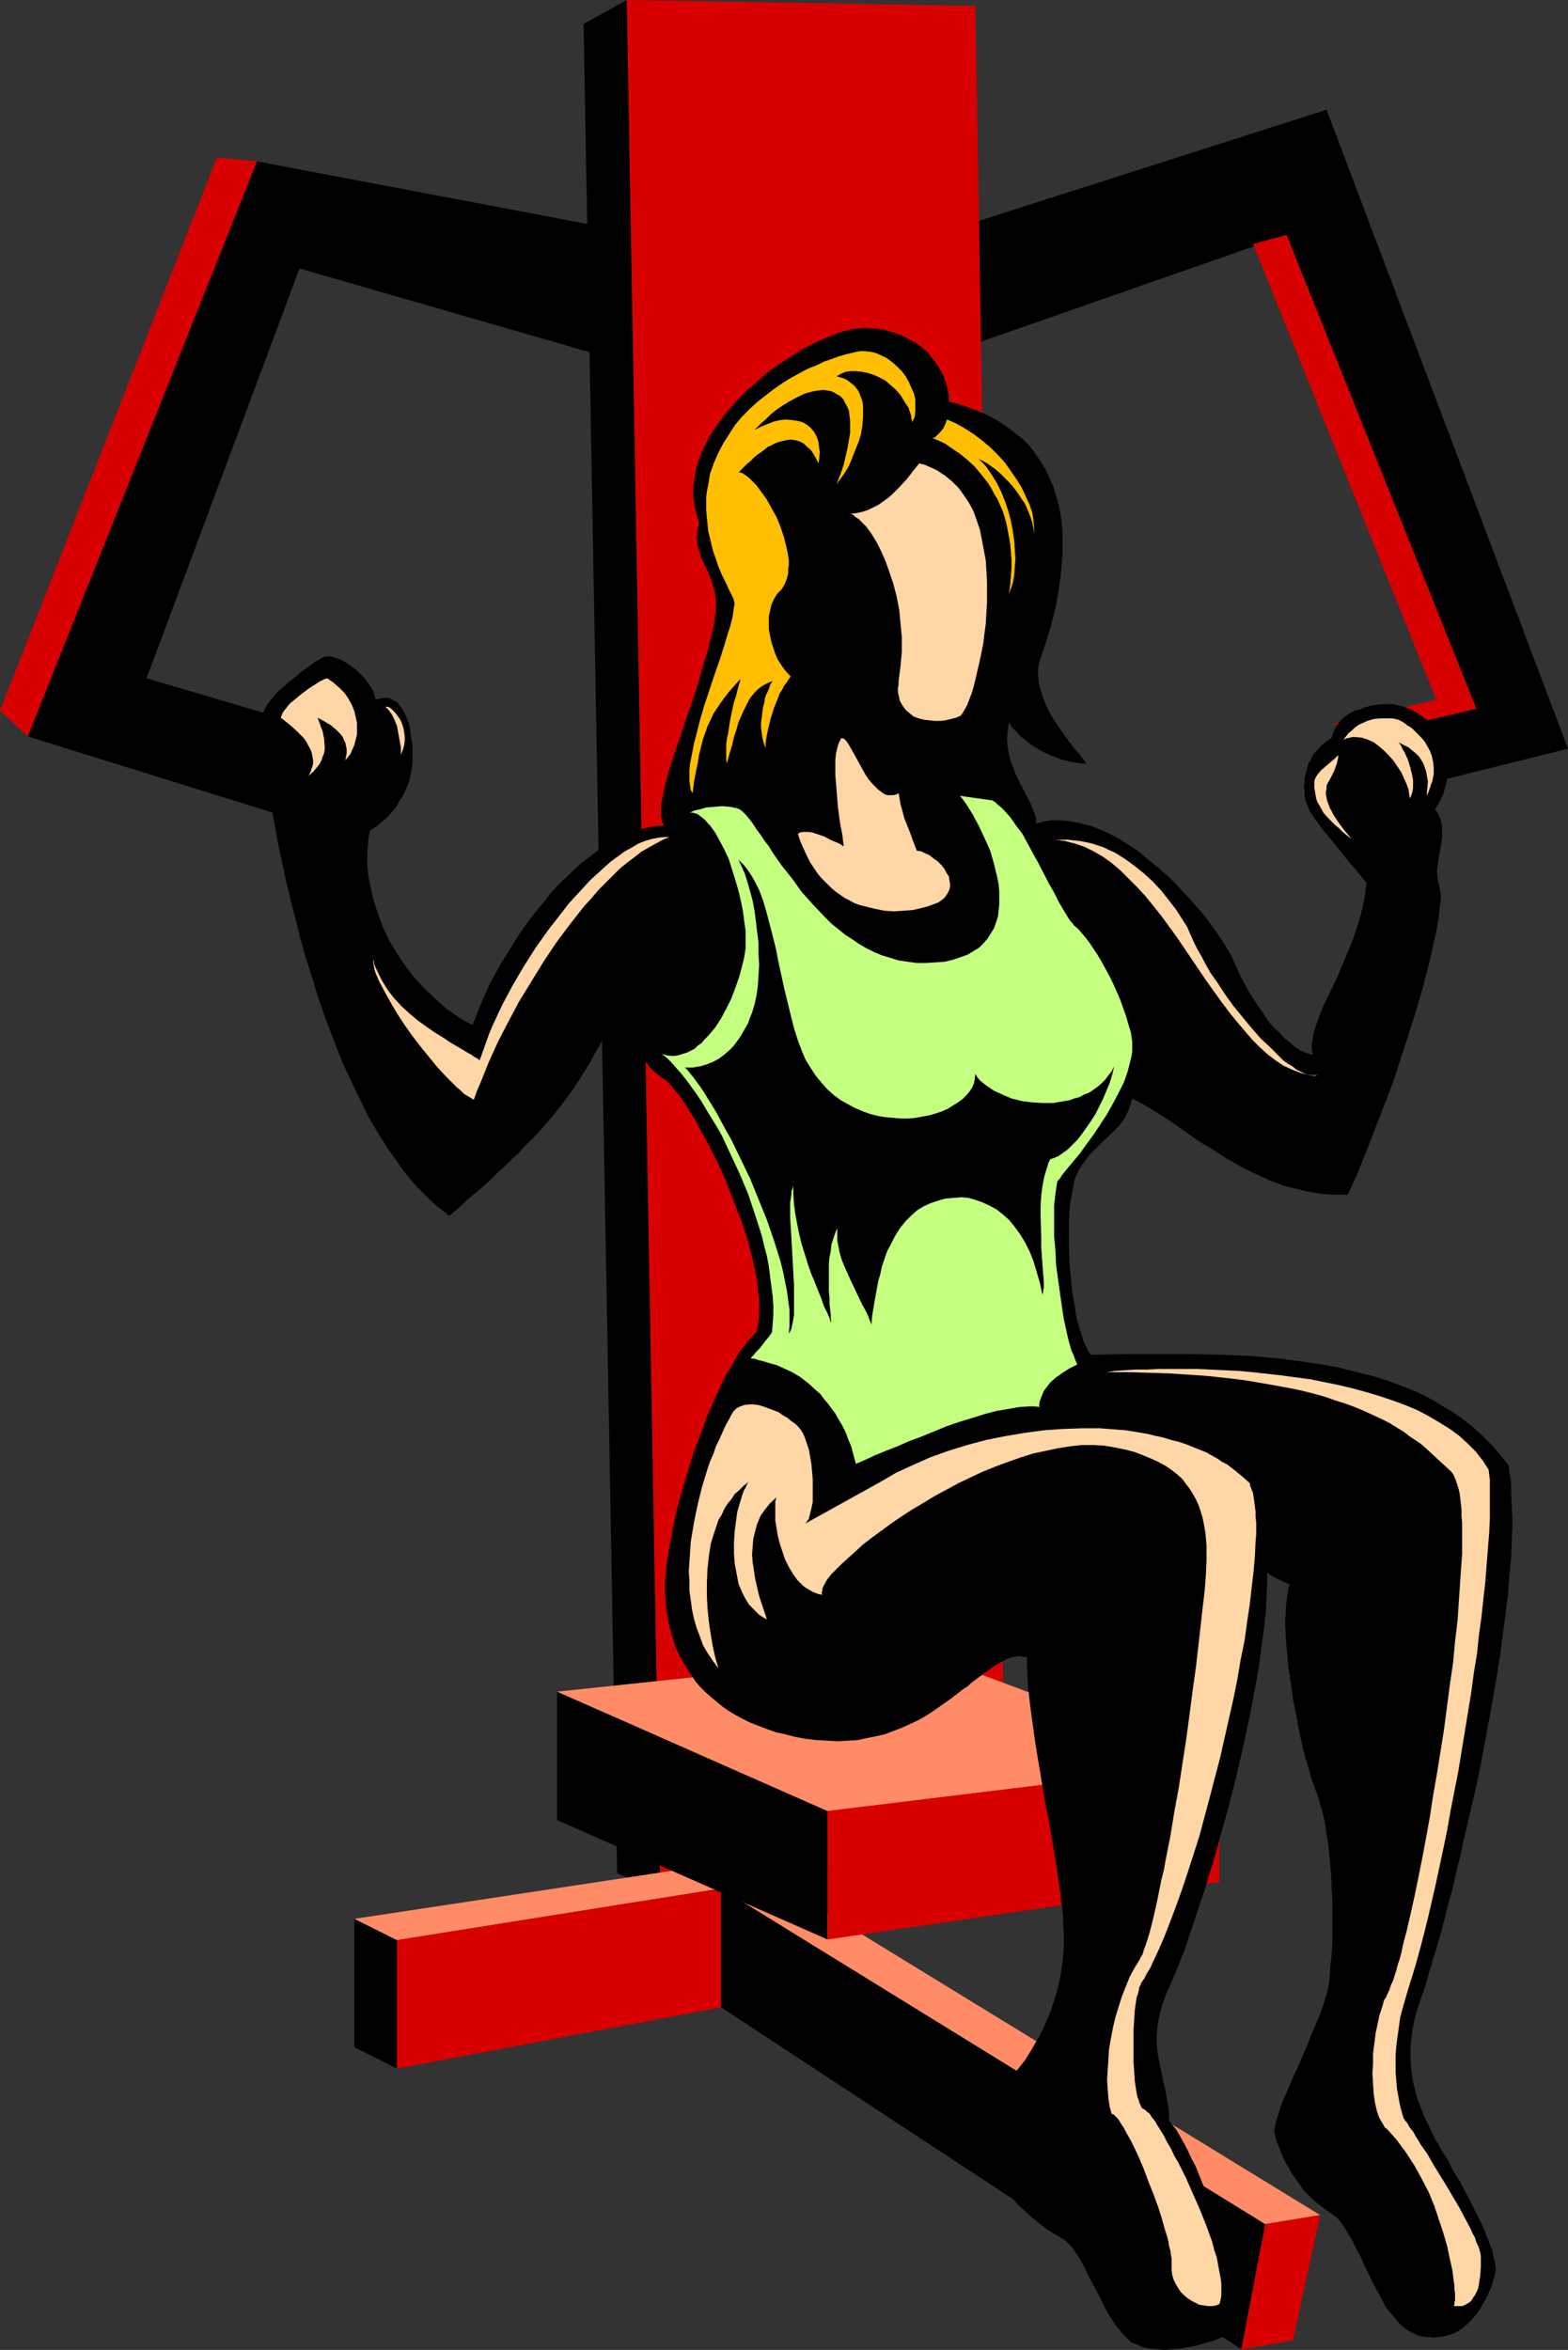
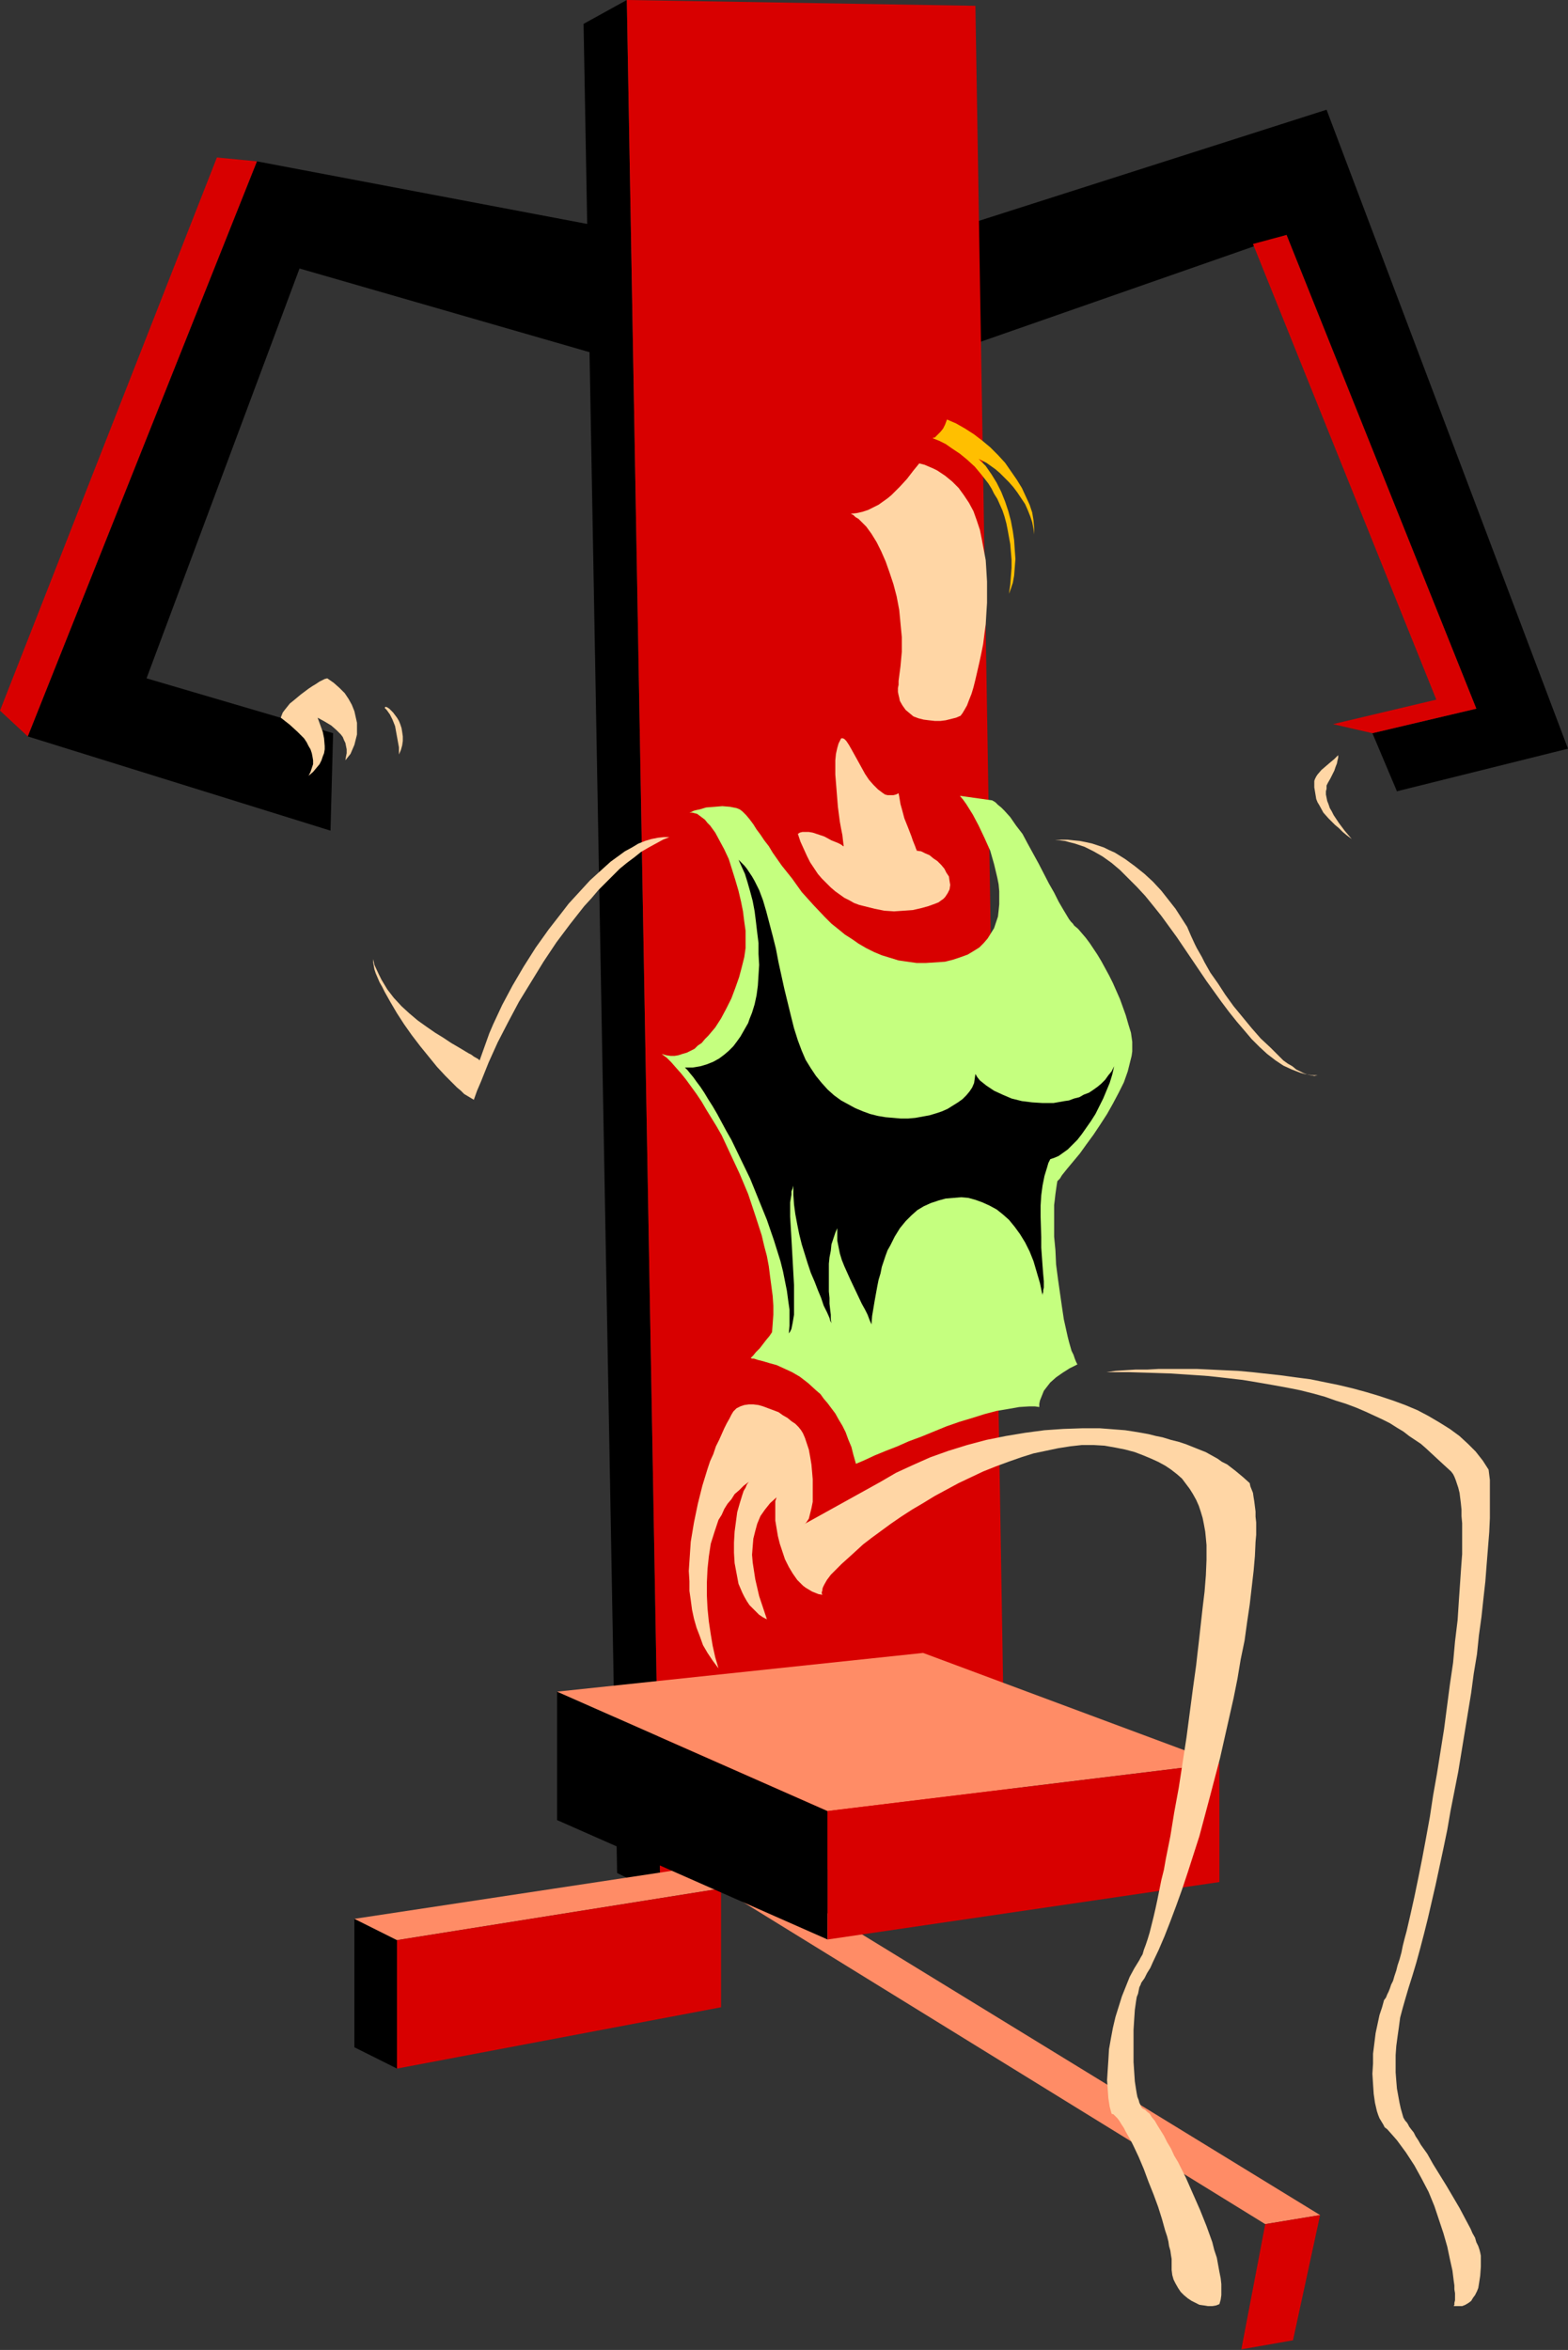
<svg xmlns="http://www.w3.org/2000/svg" xmlns:ns1="http://sodipodi.sourceforge.net/DTD/sodipodi-0.dtd" xmlns:ns2="http://www.inkscape.org/namespaces/inkscape" version="1.0" width="103.863mm" height="155.668mm" id="svg30" ns1:docname="Chest Machine.wmf">
  <rect width="100%" height="100%" fill="#333333" stroke="none" />
  <ns1:namedview id="namedview30" pagecolor="#ffffff" bordercolor="#000000" borderopacity="0.25" ns2:showpageshadow="2" ns2:pageopacity="0.0" ns2:pagecheckerboard="0" ns2:deskcolor="#d1d1d1" ns2:document-units="mm" />
  <defs id="defs1">
    <pattern id="WMFhbasepattern" patternUnits="userSpaceOnUse" width="6" height="6" x="0" y="0" />
  </defs>
  <path style="fill:#000000;fill-opacity:1;fill-rule:evenodd;stroke:none" d="M 153.853,57.365 64.321,40.398 6.949,184.375 82.744,207.968 83.391,183.568 36.686,169.832 74.987,67.222 154.499,90.168 Z" id="path1" />
  <path style="fill:#000000;fill-opacity:1;fill-rule:evenodd;stroke:none" d="m 241.122,87.098 80.967,-28.278 47.513,118.608 -26.019,6.14 6.141,14.543 42.827,-10.665 -60.442,-159.975 -90.987,29.086 z" id="path2" />
  <path style="fill:#d80000;fill-opacity:1;fill-rule:evenodd;stroke:none" d="M 54.301,39.428 0,177.912 6.949,184.375 64.321,40.398 Z" id="path3" />
  <path style="fill:#d80000;fill-opacity:1;fill-rule:evenodd;stroke:none" d="m 333.725,181.305 25.858,-6.14 -45.897,-114.083 8.404,-2.262 47.513,118.608 -26.019,6.14 z" id="path4" />
  <path style="fill:#000000;fill-opacity:1;fill-rule:evenodd;stroke:none" d="M 146.096,5.979 156.924,0 l 8.404,474.27 -10.828,-5.332 z" id="path5" />
  <path style="fill:#d80000;fill-opacity:1;fill-rule:evenodd;stroke:none" d="M 244.193,1.454 251.789,461.343 165.327,474.27 156.924,0 Z" id="path6" />
  <path style="fill:#000000;fill-opacity:1;fill-rule:evenodd;stroke:none" d="m 88.724,480.41 10.666,5.333 v 32.157 l -10.666,-5.332 z" id="path7" />
  <path style="fill:#ff8c66;fill-opacity:1;fill-rule:evenodd;stroke:none" d="m 99.39,485.743 -10.666,-5.333 81.128,-12.281 10.666,4.686 z" id="path8" />
  <path style="fill:#d80000;fill-opacity:1;fill-rule:evenodd;stroke:none" d="m 180.519,472.816 v 29.733 L 99.39,517.9 V 485.743 Z" id="path9" />
-   <path style="fill:#000000;fill-opacity:1;fill-rule:evenodd;stroke:none" d="m 180.519,472.816 136.237,84.027 -5.98,31.349 -130.258,-85.643 z" id="path10" />
  <path style="fill:#ff8c66;fill-opacity:1;fill-rule:evenodd;stroke:none" d="m 316.756,556.843 -136.237,-84.027 13.898,-1.616 136.076,83.381 z" id="path11" />
  <path style="fill:#d80000;fill-opacity:1;fill-rule:evenodd;stroke:none" d="m 330.493,554.581 -6.788,31.349 -12.929,2.262 5.98,-31.349 z" id="path12" />
  <path style="fill:#000000;fill-opacity:1;fill-rule:evenodd;stroke:none" d="m 139.47,423.53 67.715,29.894 v 32.157 l -67.715,-29.894 z" id="path13" />
  <path style="fill:#ff8c66;fill-opacity:1;fill-rule:evenodd;stroke:none" d="m 207.184,453.425 -67.715,-29.894 91.633,-9.695 74.179,27.632 z" id="path14" />
  <path style="fill:#d80000;fill-opacity:1;fill-rule:evenodd;stroke:none" d="m 305.282,441.467 v 29.733 l -98.097,14.382 v -32.157 z" id="path15" />
-   <path style="fill:#000000;fill-opacity:1;fill-rule:evenodd;stroke:none" d="m 355.866,499.963 0.323,-0.808 0.323,-0.97 0.323,-0.97 0.323,-1.131 0.323,-1.131 0.323,-1.293 0.485,-1.293 0.323,-1.454 0.485,-1.454 0.485,-1.616 0.97,-3.232 0.97,-3.717 0.97,-3.878 1.131,-4.04 0.97,-4.363 1.131,-4.525 0.97,-4.525 1.131,-4.848 1.131,-4.848 1.131,-5.009 0.97,-5.009 1.939,-10.342 1.778,-10.18 0.808,-5.171 0.646,-5.009 0.646,-4.848 0.646,-5.009 0.323,-4.686 0.485,-4.525 0.162,-4.525 0.162,-4.201 -0.162,-4.04 -0.162,-3.717 v -1.778 l -0.162,-1.778 -0.323,-1.616 -0.162,-1.616 -2.101,-2.585 -1.939,-2.262 -2.263,-2.262 -2.263,-2.101 -2.424,-1.939 -2.424,-1.778 -2.747,-1.616 -2.586,-1.616 -2.747,-1.454 -2.909,-1.293 -2.909,-1.131 -3.071,-1.131 -3.071,-0.97 -3.232,-0.808 -3.232,-0.808 -3.232,-0.808 -3.555,-0.646 -3.394,-0.485 -3.555,-0.485 -3.555,-0.485 -3.717,-0.323 -3.717,-0.323 -7.596,-0.323 -7.757,-0.162 h -8.081 -8.081 l -8.404,0.162 -0.485,-0.646 -0.485,-0.808 -0.485,-1.131 -0.485,-0.97 -0.323,-1.293 -0.485,-1.293 -0.323,-1.293 -0.485,-1.454 -0.485,-3.232 -0.646,-3.393 -0.323,-3.555 -0.323,-3.555 -0.162,-3.717 v -3.555 -3.393 l 0.162,-3.232 0.162,-1.616 0.323,-1.454 0.162,-1.293 0.323,-1.293 0.162,-1.131 0.323,-1.131 0.485,-0.97 0.323,-0.808 0.97,-1.454 0.97,-1.293 0.808,-1.131 0.97,-0.97 1.939,-1.939 1.939,-1.778 1.778,-1.778 0.97,-0.97 0.808,-1.131 0.646,-1.131 0.646,-1.293 0.485,-1.454 0.485,-1.616 2.747,1.454 2.747,1.616 2.747,1.778 2.909,1.939 2.909,2.101 3.071,2.101 3.232,1.939 3.232,2.101 3.394,1.939 3.555,1.778 3.555,1.616 3.717,1.454 1.939,0.485 1.939,0.485 1.939,0.485 1.939,0.323 2.101,0.323 2.101,0.162 h 2.101 2.101 l 2.424,-5.333 2.263,-5.656 2.263,-5.817 2.263,-5.817 2.263,-5.979 1.939,-5.979 1.939,-5.979 1.778,-5.656 0.808,-2.747 0.808,-2.747 0.646,-2.585 0.646,-2.424 0.646,-2.585 0.485,-2.262 0.485,-2.262 0.485,-1.939 0.323,-2.101 0.323,-1.778 0.162,-1.616 0.162,-1.454 0.162,-1.293 v -1.131 l -0.162,-0.97 -0.162,-0.808 -0.323,-1.293 -0.162,-1.293 -0.162,-1.293 0.162,-1.293 0.323,-2.585 0.485,-2.424 0.323,-2.424 v -1.293 -1.131 l -0.162,-1.131 -0.323,-1.131 -0.485,-1.131 -0.808,-1.131 0.808,-1.293 0.646,-1.293 0.646,-1.293 0.323,-1.293 0.323,-1.131 0.323,-1.293 v -1.131 l 0.162,-1.293 -0.162,-1.131 v -1.131 l -0.485,-2.262 -0.646,-1.939 -0.808,-1.778 -0.485,-0.97 -0.485,-0.808 -1.293,-1.454 -1.454,-1.293 -1.778,-1.293 -1.778,-0.97 -1.778,-0.646 -1.778,-0.485 -0.97,-0.162 h -0.808 -0.97 -0.97 l -2.101,0.323 -2.101,0.485 -1.131,0.485 -1.131,0.323 -1.131,0.485 -0.97,0.646 -0.97,0.646 -0.808,0.808 -0.646,0.97 -0.646,0.97 -0.485,1.131 -0.323,1.131 -1.293,0.97 -1.293,0.97 -0.97,1.131 -0.97,0.97 -0.646,1.293 -0.646,1.131 -0.323,1.131 -0.323,1.293 -0.323,1.131 v 1.131 l -0.162,1.131 0.162,1.131 v 0.97 l 0.162,0.97 0.162,0.808 0.323,0.646 0.323,0.808 0.323,0.808 0.646,0.97 0.808,1.131 0.808,1.131 0.97,1.293 2.263,2.747 4.525,5.656 2.263,2.585 0.97,1.293 0.97,1.131 -0.485,3.717 -0.808,3.717 -0.97,3.393 -1.131,3.232 -1.293,3.232 -1.293,3.07 -1.131,2.747 -1.293,2.747 -1.293,2.585 -1.131,2.424 -0.97,2.424 -0.808,2.262 -0.646,1.939 -0.323,2.101 -0.162,0.97 v 0.808 l 0.162,0.97 0.162,0.808 -1.454,-0.485 -1.616,-0.646 -1.454,-0.97 -1.293,-1.131 -1.454,-1.131 -1.293,-1.454 -1.454,-1.293 -1.293,-1.616 -1.131,-1.778 -1.293,-1.778 -2.263,-3.555 -2.101,-3.878 -1.778,-3.878 -0.485,-1.131 -0.646,-1.131 -0.646,-1.131 -0.808,-1.293 -0.97,-1.454 -0.97,-1.454 -1.131,-1.454 -1.131,-1.616 -1.293,-1.616 -1.293,-1.454 -2.909,-3.232 -3.071,-3.232 -3.394,-3.07 -3.555,-2.909 -1.778,-1.454 -1.939,-1.293 -1.778,-1.131 -1.939,-1.131 -1.939,-0.97 -1.939,-0.808 -1.939,-0.808 -1.939,-0.485 -2.101,-0.485 -1.939,-0.323 -1.939,-0.162 h -2.101 l -1.939,0.323 -1.939,0.485 v -1.131 l -0.323,-1.293 -0.485,-1.131 -0.485,-1.293 -0.646,-1.293 -0.808,-1.454 -1.454,-2.909 -0.808,-1.616 -0.646,-1.616 -0.646,-1.778 -0.485,-1.778 -0.323,-1.939 -0.162,-1.939 0.162,-2.101 0.323,-2.101 0.808,1.293 1.131,1.131 0.97,1.131 1.293,0.97 1.131,0.97 1.293,0.808 1.293,0.808 1.293,0.646 1.454,0.646 1.293,0.485 1.293,0.485 1.293,0.323 1.293,0.323 1.293,0.162 1.131,0.162 h 1.131 l -0.485,-0.646 -0.808,-0.97 -0.323,-0.646 -0.485,-0.485 -0.646,-0.646 -0.485,-0.646 -1.131,-1.454 -1.131,-1.616 -1.293,-1.778 -1.131,-1.778 -1.131,-1.778 -0.97,-1.939 -0.808,-1.939 -0.646,-2.101 -0.485,-1.939 -0.162,-2.101 v -0.97 l 0.162,-0.97 0.162,-0.97 0.323,-0.97 0.646,-1.939 0.646,-1.939 0.646,-2.101 0.646,-2.101 1.131,-4.363 0.808,-4.525 0.323,-2.424 0.323,-2.424 0.162,-2.262 0.162,-2.424 v -2.424 -2.424 l -0.162,-2.262 -0.323,-2.424 -0.485,-2.424 -0.646,-2.101 -0.646,-2.262 -0.97,-2.262 -0.97,-2.101 -1.293,-2.101 -1.293,-1.939 -1.454,-1.939 -1.778,-1.778 -2.101,-1.616 -2.101,-1.616 -2.263,-1.454 -2.747,-1.454 -2.747,-1.131 -3.071,-1.131 -3.394,-0.97 v -1.454 l -0.323,-1.616 -0.485,-1.616 -0.485,-1.616 -0.808,-1.454 -0.97,-1.616 -1.131,-1.454 -1.131,-1.454 -1.454,-1.293 -1.616,-1.131 -1.778,-0.97 -1.939,-0.97 -1.939,-0.646 -2.263,-0.646 -2.424,-0.323 -2.424,-0.162 -1.454,0.162 -1.293,0.162 -1.616,0.323 -1.778,0.485 -1.778,0.646 -1.778,0.808 -1.939,0.808 -1.939,0.97 -1.939,0.97 -1.939,1.293 -2.101,1.293 -1.939,1.293 -2.101,1.454 -1.939,1.616 -1.778,1.616 -1.939,1.616 -1.778,1.778 -1.778,1.939 -1.616,1.778 -1.454,1.939 -1.454,2.101 -1.293,1.939 -1.131,2.101 -0.97,2.101 -0.808,2.101 -0.646,2.262 -0.323,2.101 -0.323,2.262 v 2.262 l 0.323,2.262 0.485,2.101 0.646,2.262 -0.323,1.454 -0.162,1.131 -0.162,1.131 0.162,1.131 0.162,1.131 0.323,0.97 0.646,2.101 0.485,0.97 0.485,0.97 0.97,2.101 0.808,2.262 0.323,1.293 0.323,1.131 0.162,1.454 v 1.454 1.454 l -0.323,1.778 -0.162,1.778 -0.485,1.939 -0.485,1.939 -0.485,2.101 -1.293,4.201 -1.293,4.525 -1.454,4.525 -1.616,4.525 -1.454,4.525 -1.454,4.201 -0.646,2.101 -0.646,1.939 -0.485,1.939 -0.485,1.778 -0.323,1.616 -0.323,1.616 -0.323,1.454 v 1.454 1.131 l 0.162,0.97 0.162,0.808 0.485,0.808 -1.778,0.162 -1.616,0.162 -1.778,0.485 -1.616,0.485 -1.778,0.646 -1.616,0.808 -1.778,0.808 -1.616,0.97 -1.778,0.97 -1.778,1.131 -1.616,1.293 -1.778,1.293 -1.616,1.454 -1.616,1.616 -1.616,1.454 -1.616,1.616 -1.616,1.778 -1.454,1.939 -3.071,3.717 -2.909,4.04 -2.747,4.363 -2.747,4.525 -2.424,4.525 -2.101,4.848 -1.939,4.848 -1.616,-0.808 -1.616,-0.97 -3.071,-2.101 -2.747,-2.424 -2.747,-2.585 -2.586,-2.747 -2.263,-2.909 -2.101,-3.07 -1.939,-3.232 -1.616,-3.232 -1.293,-3.555 -1.131,-3.393 -0.808,-3.555 -0.646,-3.393 -0.162,-1.939 v -1.778 -1.616 l 0.162,-1.778 0.162,-1.778 0.323,-1.778 0.97,-0.646 0.97,-0.646 0.97,-0.808 0.97,-0.808 0.97,-0.97 0.97,-1.131 0.808,-0.97 0.646,-1.293 0.808,-1.131 0.646,-1.293 0.646,-1.454 0.485,-1.293 0.323,-1.454 0.323,-1.454 0.162,-1.454 v -1.454 -3.07 l -0.485,-2.909 -0.162,-1.454 -0.323,-1.293 -0.485,-1.293 -0.485,-1.131 -0.646,-1.131 -0.646,-0.808 -0.646,-0.808 -0.97,-0.485 -0.808,-0.485 -1.131,-0.162 -1.131,0.162 -1.293,0.323 -0.323,-1.131 -0.323,-1.131 -0.646,-0.97 -0.808,-1.131 -0.808,-1.131 -0.97,-0.97 -0.97,-0.97 -1.131,-0.808 -1.131,-0.808 -0.97,-0.646 -1.131,-0.485 -0.97,-0.323 -0.97,-0.323 h -0.97 l -0.808,0.162 -0.808,0.323 -0.646,0.485 -0.97,0.485 -0.97,0.808 -0.97,0.646 -1.131,0.808 -1.131,0.97 -2.424,1.939 -2.424,2.101 -0.97,1.131 -0.97,1.131 -0.808,1.131 -0.646,1.131 -0.485,1.131 -0.323,0.97 v 0.323 1.778 0.808 0.97 l 0.162,0.97 v 1.131 l 0.162,1.293 0.162,1.293 0.162,1.454 0.162,1.454 0.323,1.616 0.162,1.778 0.323,1.616 0.323,1.939 0.485,3.878 0.808,4.04 0.808,4.525 0.97,4.525 0.97,4.686 1.131,4.848 1.293,5.009 1.293,5.171 1.454,5.171 1.616,5.009 1.616,5.332 1.778,5.009 1.939,5.171 1.939,5.009 2.263,4.848 2.263,4.686 2.263,4.686 2.586,4.363 2.586,4.04 1.454,1.939 1.293,1.939 1.454,1.939 1.454,1.778 1.454,1.616 1.616,1.616 1.454,1.454 1.616,1.454 1.616,1.293 1.616,1.293 2.263,-1.939 2.263,-2.101 2.101,-1.778 2.101,-1.778 1.939,-1.778 1.778,-1.778 1.778,-1.616 1.616,-1.616 1.616,-1.454 1.454,-1.616 2.909,-2.909 2.586,-2.909 2.424,-2.909 2.263,-2.909 2.101,-2.909 1.939,-3.07 1.939,-3.07 1.778,-3.232 1.939,-3.393 1.778,-3.717 1.939,-3.878 1.293,2.909 0.485,1.454 0.646,1.454 1.293,2.585 1.131,2.424 1.293,2.262 1.616,2.101 0.808,0.808 0.97,0.808 0.97,0.808 0.97,0.646 0.646,0.485 0.646,0.646 0.646,0.808 0.808,0.97 0.97,1.131 0.97,1.454 0.97,1.454 0.97,1.616 1.131,1.778 0.97,1.939 1.131,1.939 1.131,2.101 1.131,2.262 1.131,2.262 2.101,4.686 1.939,5.009 1.939,5.009 1.616,5.009 0.646,2.424 0.646,2.585 0.485,2.424 0.485,2.424 0.162,2.262 0.323,2.262 v 2.262 2.101 l -0.323,1.939 -0.323,1.939 -1.131,1.131 -0.97,1.131 -1.131,1.293 -1.131,1.616 -0.97,1.616 -0.97,1.778 -1.131,1.778 -0.97,1.939 -0.97,2.101 -0.97,2.101 -1.939,4.363 -1.778,4.848 -1.778,4.686 -1.454,4.848 -1.454,4.848 -1.293,4.686 -0.97,4.686 -0.323,2.101 -0.485,2.101 -0.323,2.101 -0.323,1.939 -0.162,1.778 -0.162,1.778 -0.162,1.616 v 1.454 l 0.162,2.747 0.323,2.909 0.485,3.07 0.808,2.909 0.97,3.07 0.646,1.454 0.808,1.454 0.808,1.454 0.808,1.293 0.97,1.454 0.97,1.454 1.131,1.293 1.293,1.293 1.293,1.131 2.909,2.424 1.616,1.131 1.616,0.97 1.778,0.97 1.939,0.97 2.101,0.808 2.101,0.808 2.263,0.808 2.263,0.485 2.424,0.646 2.586,0.485 2.747,0.323 2.747,0.162 2.747,0.162 2.586,-0.162 2.424,-0.162 2.263,-0.485 2.424,-0.485 2.101,-0.485 2.101,-0.808 2.101,-0.808 3.879,-1.778 1.778,-0.97 1.778,-1.131 1.616,-1.131 3.232,-2.262 2.909,-2.262 1.454,-0.97 0.646,-0.646 0.646,-0.485 2.586,-1.939 1.293,-0.97 1.131,-0.808 1.131,-0.646 1.131,-0.646 0.97,-0.485 1.131,-0.485 0.97,-0.162 1.131,-0.162 0.97,0.162 0.97,0.162 v 1.939 l 0.162,3.878 0.162,2.101 0.485,4.363 0.646,4.686 0.646,4.686 0.808,4.848 1.616,9.695 0.97,4.848 0.808,4.848 0.808,4.686 0.646,4.363 0.646,4.363 0.162,1.939 0.323,1.939 0.162,1.778 v 1.778 l 0.162,1.778 v 1.616 2.424 l -0.162,2.424 -0.323,2.424 -0.323,2.262 -0.485,2.101 -0.485,2.101 -0.646,2.101 -0.646,1.939 -0.646,1.778 -0.808,1.778 -0.808,1.778 -0.808,1.616 -1.778,3.07 -1.778,2.909 -1.939,2.424 -1.778,2.424 -1.616,2.101 -1.454,1.939 -0.646,0.97 -0.646,0.808 -0.485,0.808 -0.485,0.808 -0.323,0.808 -0.323,0.646 -0.162,0.808 v 0.646 l 0.162,2.585 0.162,2.585 0.485,2.424 0.646,2.262 0.808,2.262 0.97,1.939 0.97,1.939 1.293,1.778 1.293,1.778 1.454,1.616 1.778,1.616 1.616,1.454 1.778,1.454 1.939,1.454 2.101,1.293 2.101,1.293 0.485,0.323 0.485,0.485 1.131,1.131 0.97,1.454 1.131,1.778 0.97,1.778 0.97,2.101 2.263,4.201 2.101,4.201 1.131,1.939 1.293,1.939 1.293,1.616 1.293,1.454 0.646,0.646 0.646,0.646 0.808,0.323 0.808,0.323 1.454,0.646 1.778,0.323 1.778,0.162 1.778,0.162 1.778,-0.162 1.939,-0.162 1.939,-0.323 1.778,-0.323 1.778,-0.485 1.778,-0.485 1.616,-0.485 1.454,-0.646 1.454,-0.646 1.131,-0.808 0.97,-0.646 0.808,-0.646 0.323,-0.323 0.162,-0.646 v -0.808 l 0.162,-0.97 -0.162,-1.131 -0.162,-1.293 -0.162,-1.454 -0.323,-1.616 -0.323,-1.616 -0.323,-1.778 -0.485,-1.778 -0.646,-1.939 -1.131,-4.04 -1.293,-4.201 -1.454,-4.363 -1.616,-4.201 -1.616,-4.04 -1.616,-4.04 -0.97,-1.778 -0.808,-1.778 -0.808,-1.616 -0.808,-1.454 -0.808,-1.454 -0.808,-1.293 -0.808,-0.97 -0.808,-0.97 v -2.101 l -0.323,-2.101 -0.323,-1.939 -0.323,-1.778 -0.485,-1.939 -0.323,-1.778 -0.808,-3.717 -0.323,-1.939 -0.162,-1.939 v -2.101 l 0.162,-2.101 0.323,-2.262 0.646,-2.424 0.323,-1.293 0.485,-1.131 0.485,-1.454 0.646,-1.293 0.646,-1.616 0.808,-1.778 0.808,-1.939 0.808,-2.101 0.97,-2.424 0.808,-2.585 0.97,-2.747 0.97,-2.909 0.97,-3.07 1.131,-3.232 0.97,-3.393 1.131,-3.393 0.97,-3.555 0.97,-3.555 2.101,-7.433 1.939,-7.756 1.778,-7.756 1.616,-7.595 1.454,-7.756 0.646,-3.717 0.485,-3.717 0.485,-3.555 0.485,-3.555 0.323,-3.393 0.162,-3.393 0.162,-3.07 v -3.07 l 0.485,0.485 0.808,0.485 1.454,0.808 1.454,0.646 1.454,0.646 -0.323,0.808 -0.162,1.131 -0.162,1.131 -0.162,1.293 -0.162,1.293 v 1.454 l -0.162,1.616 v 1.454 l 0.162,3.393 0.323,3.717 0.323,3.717 0.646,3.878 0.485,3.878 0.808,3.878 0.646,3.717 0.808,3.555 0.808,3.393 0.97,3.07 0.323,1.454 0.485,1.454 0.485,1.131 0.323,1.131 0.485,1.131 0.323,1.131 0.808,2.747 0.646,2.747 0.485,3.07 0.485,3.232 0.323,3.393 0.323,3.393 0.162,3.555 0.162,3.555 v 3.393 3.393 3.232 l -0.162,3.07 -0.323,2.909 -0.162,2.585 -0.162,1.293 -0.162,1.131 -0.162,0.97 -0.323,1.131 -0.323,0.97 -0.323,1.131 -0.808,2.424 -1.131,2.747 -1.131,2.585 -1.131,2.909 -2.424,5.656 -1.293,2.747 -1.131,2.747 -1.131,2.424 -0.808,2.262 -0.323,1.131 -0.323,0.97 -0.323,0.97 -0.162,0.808 -0.162,0.808 -0.162,0.646 v 0.646 l 0.162,0.485 0.162,0.808 0.323,1.131 0.485,1.131 0.485,1.293 0.485,1.131 0.646,1.454 0.808,1.293 0.808,1.454 0.97,1.454 0.97,1.293 0.97,1.454 1.293,1.293 1.131,1.131 1.293,1.131 1.454,1.131 1.454,0.97 0.646,0.485 0.808,0.485 0.646,0.646 0.646,0.808 0.646,0.97 0.646,0.97 1.293,2.101 1.131,2.262 1.293,2.424 1.131,2.585 1.293,2.585 1.293,2.585 1.293,2.424 1.293,2.424 1.616,1.939 0.808,0.97 0.808,0.97 0.808,0.808 0.808,0.646 0.97,0.646 0.97,0.485 0.97,0.485 1.131,0.323 1.131,0.162 h 0.97 l 0.97,0.162 0.808,-0.162 1.778,-0.162 1.778,-0.485 1.454,-0.646 1.293,-0.808 1.293,-1.131 1.131,-1.131 0.97,-1.131 0.97,-1.293 0.808,-1.454 0.808,-1.293 1.293,-2.909 0.808,-2.747 0.162,-0.646 0.162,-0.808 v -0.808 l -0.162,-0.97 -0.162,-0.97 -0.323,-1.131 -0.162,-1.131 -0.485,-1.131 -0.97,-2.585 -1.131,-2.747 -1.293,-2.585 -1.454,-2.909 -2.909,-5.494 -1.616,-2.585 -1.293,-2.585 -1.454,-2.262 -0.646,-1.131 -0.485,-0.97 -0.646,-0.97 -0.323,-0.808 -0.485,-0.808 -0.323,-0.808 -0.646,-1.293 -0.646,-1.293 -0.646,-1.616 -0.646,-1.616 -0.646,-1.616 -0.485,-1.778 -0.485,-1.939 -0.323,-1.939 -0.323,-2.101 -0.162,-2.101 v -2.424 l 0.162,-2.424 0.323,-2.585 0.485,-2.585 0.808,-2.909 z" id="path16" />
  <path style="fill:#c5ff7f;fill-opacity:1;fill-rule:evenodd;stroke:none" d="m 172.6,203.443 h 0.646 l 0.646,0.162 0.646,0.162 0.646,0.485 0.646,0.485 0.646,0.485 0.646,0.808 0.646,0.646 1.293,1.778 1.131,2.101 1.131,2.101 1.131,2.424 0.808,2.585 0.808,2.585 0.808,2.747 0.646,2.747 0.485,2.424 0.323,2.585 0.323,2.262 v 2.101 1.131 1.131 l -0.323,2.262 -0.646,2.585 -0.646,2.424 -0.97,2.747 -0.97,2.585 -1.293,2.585 -1.293,2.424 -1.454,2.262 -1.778,2.101 -0.808,0.808 -0.808,0.97 -0.97,0.646 -0.808,0.808 -0.97,0.485 -0.97,0.485 -1.131,0.323 -0.97,0.323 -0.97,0.162 h -0.97 l -1.131,-0.162 -1.131,-0.323 1.293,0.97 1.131,1.131 1.131,1.293 1.293,1.454 1.293,1.616 1.293,1.778 1.293,1.778 1.293,1.939 1.131,1.939 1.293,2.101 1.293,2.101 1.293,2.262 2.263,4.848 2.263,4.848 2.101,5.009 1.778,5.333 1.616,5.009 0.646,2.747 0.646,2.424 0.485,2.585 0.323,2.585 0.323,2.424 0.323,2.424 0.162,2.424 v 2.262 l -0.162,2.262 -0.162,2.101 -0.646,0.97 -0.808,0.97 -1.616,2.101 -0.97,0.97 -0.646,0.808 -0.323,0.323 -0.162,0.162 -0.162,0.162 v 0 l 0.323,0.162 h 0.485 l 0.485,0.162 0.485,0.162 1.293,0.323 1.616,0.485 1.778,0.485 1.778,0.808 2.101,0.97 1.939,1.131 2.101,1.616 1.939,1.778 1.131,0.97 0.808,1.131 0.97,1.131 0.97,1.293 0.97,1.293 0.808,1.454 0.97,1.616 0.808,1.616 0.646,1.778 0.808,1.939 0.485,1.939 0.646,2.262 2.263,-0.97 2.424,-1.131 2.747,-1.131 2.909,-1.131 2.909,-1.293 3.071,-1.131 6.303,-2.585 3.232,-1.131 3.232,-0.97 3.071,-0.97 3.071,-0.808 2.909,-0.485 2.747,-0.485 2.586,-0.162 h 1.293 l 1.131,0.162 v -0.808 l 0.162,-0.808 0.323,-0.808 0.323,-0.808 0.323,-0.808 0.485,-0.646 1.131,-1.454 1.454,-1.293 1.616,-1.131 1.778,-1.131 1.939,-0.97 -0.323,-0.646 -0.323,-0.808 -0.323,-0.97 -0.485,-0.97 -0.323,-1.131 -0.323,-1.131 -0.323,-1.293 -0.323,-1.454 -0.646,-2.909 -0.485,-3.232 -0.485,-3.393 -0.485,-3.393 -0.485,-3.717 -0.162,-3.555 -0.323,-3.393 v -3.393 -3.07 -1.454 l 0.162,-1.293 0.162,-1.454 0.162,-1.131 0.162,-1.131 0.162,-0.97 0.646,-0.646 0.485,-0.808 0.646,-0.808 0.646,-0.808 1.616,-1.939 1.616,-1.939 1.616,-2.262 1.778,-2.424 1.616,-2.424 1.778,-2.747 1.454,-2.585 1.454,-2.747 1.293,-2.585 0.97,-2.747 0.323,-1.293 0.323,-1.293 0.323,-1.293 0.162,-1.131 v -1.293 -1.131 l -0.162,-1.131 -0.162,-1.131 -0.646,-2.101 -0.646,-2.262 -1.454,-4.04 -1.778,-4.04 -0.97,-1.939 -0.97,-1.778 -0.97,-1.778 -0.97,-1.616 -0.97,-1.454 -0.97,-1.454 -0.97,-1.293 -0.97,-1.131 -0.97,-1.131 -0.97,-0.808 -0.323,-0.485 -0.485,-0.485 -0.485,-0.646 -0.485,-0.808 -0.485,-0.808 -0.485,-0.808 -1.131,-1.939 -1.131,-2.262 -1.293,-2.262 -2.586,-5.009 -2.747,-5.009 -1.293,-2.424 -1.616,-2.101 -1.454,-2.101 -1.454,-1.616 -0.808,-0.808 -0.808,-0.646 -0.646,-0.646 -0.808,-0.485 -8.081,-1.131 0.808,0.97 0.808,1.131 0.808,1.293 0.808,1.293 1.454,2.747 1.454,3.07 1.454,3.232 0.97,3.393 0.808,3.393 0.323,1.616 0.162,1.778 v 1.616 1.616 l -0.162,1.616 -0.162,1.454 -0.485,1.454 -0.485,1.454 -0.808,1.293 -0.808,1.293 -0.97,1.131 -1.131,1.131 -1.293,0.808 -1.616,0.97 -1.778,0.646 -1.939,0.646 -1.939,0.485 -2.424,0.162 -2.424,0.162 h -2.263 l -2.263,-0.323 -2.263,-0.323 -2.101,-0.646 -2.101,-0.646 -1.939,-0.808 -1.939,-0.97 -1.939,-1.131 -1.616,-1.131 -1.778,-1.131 -1.778,-1.454 -1.616,-1.293 -1.616,-1.616 -2.909,-3.07 -2.909,-3.232 -2.424,-3.393 -2.586,-3.232 -2.263,-3.232 -0.97,-1.616 -1.131,-1.454 -0.97,-1.454 -0.97,-1.293 -0.808,-1.293 -0.97,-1.293 -0.808,-0.97 -0.97,-0.97 -0.646,-0.485 -0.808,-0.323 -0.808,-0.162 -0.808,-0.162 -1.939,-0.162 -1.939,0.162 -2.101,0.162 -1.616,0.485 -0.808,0.162 -0.646,0.162 -0.646,0.323 z" id="path17" />
  <path style="fill:#000000;fill-opacity:1;fill-rule:evenodd;stroke:none" d="m 261.001,324.313 v -0.323 l 0.162,-0.485 v -0.485 l 0.162,-0.646 v -1.616 l -0.162,-1.778 -0.162,-2.101 -0.162,-2.262 -0.162,-2.262 v -2.585 l -0.162,-5.171 v -2.747 l 0.162,-2.585 0.323,-2.424 0.485,-2.424 0.646,-2.101 0.323,-1.131 0.485,-0.97 0.97,-0.323 1.131,-0.485 1.131,-0.808 1.131,-0.808 1.131,-1.131 1.293,-1.293 1.131,-1.454 1.131,-1.616 1.131,-1.616 1.131,-1.778 0.97,-1.939 0.97,-1.939 0.808,-1.939 0.808,-1.939 0.646,-2.101 0.485,-2.101 -0.646,1.293 -0.808,0.97 -0.808,1.131 -0.97,0.97 -0.97,0.808 -1.131,0.808 -0.97,0.646 -1.293,0.485 -1.131,0.646 -1.293,0.323 -1.293,0.485 -1.131,0.162 -2.747,0.485 h -2.747 l -2.586,-0.162 -2.586,-0.323 -2.586,-0.646 -2.263,-0.97 -2.101,-0.97 -0.97,-0.646 -0.97,-0.646 -0.808,-0.646 -0.808,-0.646 -0.646,-0.808 -0.485,-0.808 -0.162,1.131 -0.162,1.131 -0.485,1.131 -0.646,0.97 -0.808,0.97 -0.97,0.97 -1.131,0.808 -1.293,0.808 -1.293,0.808 -1.454,0.646 -1.454,0.485 -1.616,0.485 -1.778,0.323 -1.778,0.323 -1.778,0.162 h -1.939 l -1.778,-0.162 -1.939,-0.162 -1.939,-0.323 -1.939,-0.485 -1.778,-0.646 -1.939,-0.808 -1.778,-0.97 -1.778,-0.97 -1.778,-1.293 -1.616,-1.454 -1.454,-1.616 -1.454,-1.778 -1.293,-1.939 -1.293,-2.101 -0.97,-2.262 -0.97,-2.585 -0.97,-3.07 -0.808,-3.232 -1.616,-6.625 -1.454,-6.625 -0.646,-3.393 -0.808,-3.232 -0.808,-3.07 -0.808,-3.07 -0.808,-2.747 -0.97,-2.585 -1.131,-2.262 -0.646,-1.131 -0.646,-0.97 -0.646,-0.97 -0.646,-0.808 -0.808,-0.808 -0.646,-0.646 0.808,1.778 0.808,1.778 0.646,2.101 0.646,2.262 0.646,2.424 0.485,2.585 0.323,2.585 0.323,2.747 0.323,2.585 v 2.747 l 0.162,2.747 -0.162,2.585 -0.162,2.585 -0.323,2.424 -0.485,2.262 -0.646,2.101 -0.323,0.808 -0.323,0.808 -0.323,0.97 -0.646,1.131 -0.646,1.131 -0.646,1.131 -0.808,1.131 -0.97,1.293 -1.131,1.131 -1.131,0.97 -1.293,0.97 -1.454,0.808 -1.616,0.646 -1.616,0.485 -1.939,0.323 h -1.939 l 0.646,0.646 0.646,0.808 0.808,0.97 0.808,1.131 0.97,1.293 0.97,1.454 0.97,1.616 1.131,1.778 1.131,1.939 1.131,2.101 1.131,2.101 1.293,2.262 2.263,4.686 2.424,5.009 2.101,5.171 2.101,5.171 1.778,5.171 0.808,2.585 0.808,2.585 0.646,2.585 0.485,2.424 0.485,2.424 0.323,2.424 0.323,2.262 v 2.101 1.939 l -0.162,1.939 0.323,-0.485 0.323,-0.646 0.162,-0.808 0.162,-0.808 0.162,-0.97 0.162,-0.97 v -2.262 -2.585 -2.585 l -0.162,-2.909 -0.162,-2.909 -0.162,-2.909 -0.162,-2.909 -0.162,-2.747 -0.162,-2.747 v -3.555 l 0.162,-0.97 0.162,-0.97 v -0.808 l 0.323,-0.808 0.162,-0.646 v 2.262 l 0.162,2.424 0.323,2.424 0.485,2.585 0.485,2.424 0.646,2.585 1.454,4.686 0.808,2.424 0.97,2.262 0.808,2.101 0.808,1.939 0.646,1.939 0.808,1.616 0.646,1.454 0.162,0.646 0.323,0.646 -0.162,-0.97 v -1.131 l -0.162,-1.293 -0.162,-1.454 v -1.454 l -0.162,-1.616 v -3.393 -3.555 l 0.162,-1.616 0.323,-1.616 0.162,-1.616 0.485,-1.454 0.485,-1.454 0.485,-1.131 v 1.454 1.616 l 0.323,1.616 0.323,1.616 0.485,1.616 0.646,1.616 1.454,3.232 1.454,3.07 1.454,3.07 0.808,1.454 0.646,1.293 0.485,1.293 0.485,1.131 0.162,-2.101 0.323,-1.939 0.323,-1.939 0.323,-1.778 0.323,-1.778 0.323,-1.616 0.485,-1.616 0.323,-1.616 0.485,-1.454 0.485,-1.454 0.485,-1.293 0.646,-1.131 1.131,-2.262 1.293,-2.101 1.454,-1.778 1.454,-1.454 1.454,-1.293 1.616,-0.97 1.778,-0.808 1.939,-0.646 1.778,-0.485 1.939,-0.162 1.939,-0.162 1.778,0.162 1.778,0.485 1.778,0.646 1.778,0.808 1.778,0.97 1.616,1.293 1.454,1.293 1.454,1.778 1.293,1.778 1.293,2.101 1.131,2.262 0.97,2.424 0.808,2.747 0.808,2.747 z" id="path18" />
  <path style="fill:#ffbf00;fill-opacity:1;fill-rule:evenodd;stroke:none" d="m 237.082,105.034 -0.485,1.293 -0.485,0.97 -0.646,0.808 -0.646,0.646 -0.485,0.485 -0.323,0.323 h -0.323 l -0.162,0.162 1.616,0.646 1.616,0.808 1.616,1.131 1.939,1.293 1.778,1.454 1.939,1.778 1.616,1.939 1.778,2.262 0.808,1.293 0.646,1.293 0.808,1.293 0.646,1.454 0.646,1.454 0.485,1.454 0.485,1.778 0.323,1.616 0.323,1.778 0.323,1.778 0.162,1.939 0.162,1.939 v 2.101 l -0.162,2.101 -0.162,2.101 -0.323,2.262 0.485,-1.293 0.485,-1.454 0.323,-1.778 0.162,-2.101 0.162,-2.101 -0.162,-2.262 -0.162,-2.424 -0.323,-2.262 -0.485,-2.585 -0.646,-2.424 -0.808,-2.424 -0.97,-2.424 -1.131,-2.262 -1.293,-2.101 -1.454,-2.101 -1.778,-1.778 0.97,0.485 0.97,0.485 1.131,0.808 1.131,0.808 1.131,0.97 1.131,1.131 1.131,1.131 1.131,1.293 0.97,1.293 0.97,1.454 0.97,1.454 0.646,1.454 0.646,1.616 0.485,1.454 0.323,1.616 0.162,1.454 v -0.808 -0.808 l -0.162,-1.939 -0.323,-1.939 -0.646,-1.939 -0.97,-2.101 -0.97,-2.101 -1.293,-2.101 -1.454,-2.101 -1.454,-2.101 -1.778,-1.939 -1.939,-1.939 -1.939,-1.616 -2.101,-1.616 -2.263,-1.454 -2.263,-1.293 z" id="path19" />
-   <path style="fill:#ffbf00;fill-opacity:1;fill-rule:evenodd;stroke:none" d="m 183.589,149.795 0.162,0.646 0.162,0.646 -0.162,0.97 -0.162,0.97 -0.162,1.293 -0.323,1.293 -0.323,1.293 -0.485,1.454 -0.485,1.616 -0.485,1.616 -1.131,3.555 -1.293,3.717 -1.293,3.878 -1.293,3.878 -1.131,3.878 -0.97,3.878 -0.485,1.778 -0.323,1.778 -0.323,1.616 -0.323,1.616 -0.162,1.616 v 1.454 1.293 l 0.162,1.131 0.162,1.131 0.485,0.808 0.323,-2.747 0.485,-2.585 0.485,-2.262 0.323,-2.101 0.485,-1.939 0.485,-1.939 0.646,-1.778 0.485,-1.454 0.808,-1.616 0.646,-1.454 0.97,-1.454 0.97,-1.454 0.97,-1.293 1.131,-1.454 1.293,-1.454 1.454,-1.616 -0.162,0.808 -0.323,0.97 -0.323,1.293 -0.323,1.293 -0.485,1.454 -0.323,1.454 -0.646,3.07 -0.485,3.232 -0.323,1.454 -0.162,1.454 v 1.454 1.131 1.131 l 0.162,0.97 0.646,-2.424 0.646,-2.101 0.485,-2.101 0.646,-1.939 0.485,-1.778 0.646,-1.454 0.646,-1.454 0.646,-1.293 0.646,-1.293 0.646,-0.97 0.808,-0.97 0.808,-0.808 0.808,-0.646 0.808,-0.485 0.97,-0.485 1.131,-0.485 -0.323,0.485 -0.323,0.485 -0.162,0.646 -0.323,0.808 -0.485,0.97 -0.323,0.97 -0.162,1.131 -0.323,1.131 -0.323,2.585 -0.162,1.131 v 1.293 l 0.162,1.293 0.162,1.293 0.323,1.293 0.485,1.293 v -1.131 l 0.162,-1.293 0.485,-2.424 0.646,-2.585 0.808,-2.585 0.97,-2.424 0.485,-1.293 0.646,-0.97 0.485,-0.97 0.646,-0.808 0.485,-0.808 0.485,-0.646 -0.808,-0.808 -0.808,-0.97 -0.808,-1.131 -0.808,-1.293 -0.646,-1.454 -0.485,-1.454 -0.485,-1.454 -0.323,-1.616 -0.323,-1.616 v -1.616 -1.616 l 0.323,-1.454 0.323,-1.454 0.646,-1.454 0.808,-1.293 1.131,-1.131 0.485,-0.808 0.485,-0.97 0.323,-0.97 0.323,-1.131 v -1.131 l 0.162,-1.131 v -1.131 l -0.162,-1.131 -0.485,-2.424 -0.646,-2.424 -0.808,-2.424 -0.97,-2.424 -1.293,-2.262 -1.131,-2.101 -1.293,-1.778 -1.293,-1.778 -0.646,-0.646 -0.646,-0.646 -0.646,-0.646 -0.646,-0.485 -0.485,-0.323 -0.485,-0.323 -0.646,-0.162 h -0.323 l 0.97,-0.97 1.131,-1.131 0.97,-0.808 0.97,-0.97 0.808,-0.646 0.97,-0.646 0.808,-0.646 0.808,-0.646 0.808,-0.323 0.808,-0.485 1.454,-0.485 1.454,-0.323 1.131,-0.162 1.131,0.162 1.131,0.323 0.97,0.485 0.808,0.808 0.97,0.808 0.646,0.97 0.646,1.131 0.646,1.293 0.162,-0.97 0.162,-1.939 -0.162,-0.97 -0.162,-1.454 -0.485,-1.454 -0.646,-1.131 -0.808,-0.97 -0.97,-0.808 -1.131,-0.646 -1.293,-0.323 -1.293,-0.162 -1.454,-0.162 -1.616,0.162 -1.454,0.323 -1.616,0.646 -1.616,0.646 -1.616,0.808 1.454,-1.454 1.454,-1.293 1.293,-1.293 1.454,-1.131 1.454,-0.97 1.293,-0.808 1.454,-0.808 1.293,-0.646 1.293,-0.646 1.131,-0.323 1.293,-0.323 1.131,-0.162 1.131,-0.162 0.97,0.162 0.97,0.162 0.808,0.323 0.808,0.485 0.808,0.485 0.646,0.646 0.485,0.97 0.485,0.808 0.485,1.131 0.162,1.293 0.162,1.293 v 1.454 1.616 l -0.323,1.778 -0.323,1.939 -0.485,2.101 -0.485,2.101 -0.808,2.424 -0.97,2.424 0.97,-1.293 1.131,-1.616 0.97,-1.616 0.808,-1.939 0.808,-2.101 0.808,-1.939 0.646,-2.101 0.323,-2.101 0.162,-2.101 v -2.101 -0.808 l -0.162,-0.97 -0.323,-0.97 -0.323,-0.808 -0.323,-0.808 -0.485,-0.646 -0.646,-0.808 -0.646,-0.485 -0.808,-0.646 -0.808,-0.485 -0.97,-0.323 -1.131,-0.323 1.131,-0.646 1.131,-0.485 1.293,-0.162 h 1.293 l 1.454,0.162 1.616,0.323 1.454,0.485 1.454,0.646 1.454,0.808 1.293,1.131 1.293,1.131 1.131,1.293 0.97,1.616 0.97,1.454 0.646,1.778 0.323,1.939 0.646,-1.293 0.162,-1.454 v -1.454 -1.454 l -0.323,-1.454 -0.646,-1.454 -0.646,-1.454 -0.808,-1.454 -0.97,-1.293 -1.131,-1.131 -1.293,-1.131 -1.293,-0.97 -1.293,-0.646 -1.454,-0.646 -1.454,-0.323 -1.454,-0.162 h -0.97 l -0.97,0.162 -1.293,0.323 -1.454,0.323 -1.616,0.485 -1.778,0.646 -1.939,0.646 -1.939,0.97 -2.101,0.808 -2.101,1.131 -2.101,1.131 -2.101,1.293 -2.101,1.454 -2.101,1.616 -2.101,1.616 -1.939,1.778 -1.939,1.939 -1.778,2.101 -1.454,2.262 -1.454,2.262 -1.293,2.424 -1.131,2.585 -0.97,2.747 -0.485,2.909 -0.323,1.616 -0.162,1.454 v 1.454 1.616 l 0.162,1.778 0.162,1.616 0.162,1.778 0.808,3.393 0.485,1.939 0.646,1.778 0.646,1.939 0.808,1.939 0.97,1.939 0.97,2.101 z" id="path20" />
  <path style="fill:#ffd6a5;fill-opacity:1;fill-rule:evenodd;stroke:none" d="m 277,343.543 2.263,-0.323 2.424,-0.162 2.586,-0.162 h 2.909 l 2.909,-0.162 h 6.303 3.232 l 3.394,0.162 3.394,0.162 3.555,0.162 3.555,0.323 7.272,0.808 3.555,0.485 3.717,0.485 7.111,1.454 3.394,0.808 3.555,0.97 3.232,0.97 3.394,1.131 3.071,1.131 3.071,1.293 2.747,1.454 2.747,1.616 2.586,1.616 2.424,1.778 2.101,1.939 1.939,1.939 1.778,2.262 1.454,2.262 0.162,1.293 0.162,1.293 v 2.909 3.232 3.393 l -0.162,3.555 -0.323,4.04 -0.323,4.04 -0.323,4.201 -0.485,4.363 -0.485,4.525 -0.646,4.686 -0.485,4.686 -0.808,4.848 -0.646,4.848 -1.616,9.857 -1.616,9.857 -1.939,9.857 -0.808,4.686 -0.97,4.686 -0.97,4.525 -0.97,4.525 -0.97,4.201 -0.97,4.201 -0.97,3.878 -0.97,3.717 -0.97,3.555 -0.97,3.232 -0.97,3.07 -0.808,2.747 -0.646,2.262 -0.646,2.424 -0.323,2.424 -0.323,2.262 -0.323,2.424 -0.162,2.262 v 4.363 l 0.162,2.101 0.162,1.939 0.323,1.778 0.323,1.778 0.323,1.454 0.323,1.131 0.323,1.131 0.485,0.808 0.323,0.323 0.323,0.485 0.323,0.646 0.485,0.646 0.646,0.808 0.485,0.97 0.646,0.97 0.646,1.131 1.616,2.262 1.454,2.585 3.394,5.494 1.616,2.747 1.616,2.747 1.454,2.747 1.293,2.424 0.485,1.131 0.646,1.131 0.323,1.131 0.485,0.97 0.323,0.97 0.162,0.646 0.162,0.808 v 0.485 2.262 l -0.162,2.262 -0.323,2.101 -0.162,0.97 -0.323,0.808 -0.485,0.97 -0.485,0.646 -0.485,0.808 -0.646,0.485 -0.808,0.485 -0.808,0.323 h -0.97 -1.131 l 0.162,-0.323 v -0.485 l 0.162,-0.646 v -1.778 l -0.162,-0.97 v -0.97 l -0.162,-1.131 -0.162,-1.293 -0.162,-1.293 -0.646,-2.909 -0.646,-3.07 -0.97,-3.393 -1.131,-3.393 -1.131,-3.393 -1.454,-3.555 -1.778,-3.393 -1.778,-3.232 -2.101,-3.232 -2.263,-3.07 -1.131,-1.293 -1.293,-1.454 -0.646,-0.485 -0.323,-0.646 -0.485,-0.808 -0.485,-0.808 -0.323,-0.808 -0.323,-0.97 -0.485,-2.101 -0.323,-2.262 -0.162,-2.424 -0.162,-2.585 0.162,-2.585 v -2.424 l 0.323,-2.585 0.323,-2.585 0.485,-2.262 0.485,-2.262 0.646,-1.939 0.485,-1.778 0.485,-0.646 0.323,-0.808 0.323,-0.646 0.323,-0.808 0.323,-0.97 0.485,-0.97 0.323,-1.131 0.485,-1.454 0.323,-1.293 0.485,-1.454 0.485,-1.778 0.323,-1.616 0.485,-1.939 0.485,-1.778 0.485,-2.101 0.485,-2.101 0.97,-4.363 0.97,-4.686 0.97,-4.848 0.97,-5.171 0.97,-5.332 0.808,-5.333 0.97,-5.494 1.778,-11.15 1.454,-11.15 0.808,-5.494 0.485,-5.333 0.646,-5.332 0.323,-5.009 0.323,-4.686 0.162,-2.424 0.162,-2.262 0.162,-2.101 v -2.101 -3.878 -1.778 l -0.162,-1.778 v -1.616 l -0.162,-1.616 -0.162,-1.293 -0.162,-1.293 -0.323,-1.293 -0.323,-0.97 -0.323,-0.97 -0.323,-0.808 -0.323,-0.646 -0.485,-0.646 -1.939,-1.778 -2.101,-1.939 -2.263,-2.101 -1.293,-1.131 -1.454,-0.97 -1.454,-0.97 -1.454,-1.131 -1.616,-0.97 -1.778,-1.131 -1.939,-0.97 -2.101,-0.97 -2.101,-0.97 -2.263,-0.97 -2.586,-0.97 -2.586,-0.808 -2.747,-0.97 -2.909,-0.808 -3.232,-0.808 -3.232,-0.646 -3.555,-0.646 -3.717,-0.646 -3.879,-0.646 -4.202,-0.485 -4.363,-0.485 -4.687,-0.323 -4.848,-0.323 -5.01,-0.162 -5.333,-0.162 z" id="path21" />
  <path style="fill:#ffd6a5;fill-opacity:1;fill-rule:evenodd;stroke:none" d="m 167.59,209.584 h -1.454 l -1.454,0.162 -1.616,0.323 -1.616,0.485 -1.616,0.646 -1.616,0.97 -1.778,0.97 -1.778,1.293 -1.778,1.293 -1.616,1.454 -1.778,1.616 -1.778,1.616 -1.778,1.939 -1.778,1.939 -1.778,1.939 -1.616,2.101 -3.394,4.363 -3.232,4.525 -3.071,4.848 -2.747,4.686 -2.586,4.848 -1.131,2.424 -1.131,2.424 -0.97,2.262 -0.808,2.262 -0.808,2.262 -0.808,2.262 -0.323,-0.323 -1.131,-0.646 -0.646,-0.485 -0.323,-0.162 -0.323,-0.162 -0.808,-0.485 -1.616,-0.97 -1.939,-1.131 -1.939,-1.293 -2.101,-1.293 -2.101,-1.454 -2.263,-1.616 -2.101,-1.778 -1.939,-1.778 -1.939,-2.101 -1.616,-2.101 -1.454,-2.424 -0.646,-1.293 -1.131,-2.424 -0.323,-1.454 v 0.808 l 0.162,0.808 0.162,0.97 0.323,0.97 0.485,1.131 0.485,1.131 0.646,1.131 0.646,1.293 1.454,2.585 1.616,2.747 1.778,2.747 1.939,2.747 2.101,2.747 2.101,2.585 2.101,2.585 2.101,2.262 0.97,0.97 0.97,0.97 0.97,0.97 0.97,0.808 0.808,0.808 0.808,0.485 0.808,0.485 0.808,0.485 0.808,-2.262 0.97,-2.262 0.97,-2.424 0.97,-2.424 2.263,-5.009 2.586,-5.009 2.747,-5.171 3.071,-5.009 3.071,-5.009 3.232,-4.848 3.394,-4.525 1.778,-2.262 1.778,-2.262 1.778,-1.939 1.778,-2.101 1.778,-1.778 1.778,-1.778 1.778,-1.778 1.778,-1.454 1.939,-1.454 1.616,-1.293 1.939,-1.131 1.778,-0.97 1.778,-0.97 z" id="path22" />
  <path style="fill:#ffd6a5;fill-opacity:1;fill-rule:evenodd;stroke:none" d="m 264.071,210.392 1.616,-0.162 h 1.616 l 1.454,0.162 1.616,0.162 1.616,0.323 1.454,0.323 1.454,0.485 1.454,0.485 1.293,0.646 1.454,0.646 2.586,1.616 2.424,1.778 2.424,1.939 2.101,1.939 2.101,2.262 1.778,2.262 1.778,2.262 1.454,2.262 1.454,2.262 0.97,2.262 0.97,2.101 0.485,0.97 0.646,1.131 0.646,1.131 0.646,1.293 1.454,2.585 1.939,2.747 1.778,2.747 2.101,2.909 2.263,2.747 2.263,2.747 2.263,2.585 2.424,2.262 2.263,2.262 0.97,0.97 1.131,0.808 1.131,0.646 0.97,0.808 0.97,0.485 0.97,0.485 0.97,0.323 0.808,0.162 0.808,0.162 0.808,-0.162 h -1.131 l -1.131,-0.162 -0.97,-0.162 -1.131,-0.323 -2.101,-0.808 -2.101,-0.97 -1.939,-1.293 -2.101,-1.616 -1.939,-1.778 -1.939,-1.939 -1.778,-2.101 -1.939,-2.262 -1.939,-2.424 -1.939,-2.585 -3.717,-5.171 -3.717,-5.494 -3.717,-5.494 -3.879,-5.332 -1.939,-2.424 -2.101,-2.585 -2.101,-2.262 -2.101,-2.101 -2.101,-2.101 -2.101,-1.778 -2.263,-1.616 -2.263,-1.293 -2.263,-1.131 -2.424,-0.808 -1.293,-0.323 -1.131,-0.323 -1.293,-0.162 z" id="path23" />
  <path style="fill:#ffd6a5;fill-opacity:1;fill-rule:evenodd;stroke:none" d="m 81.936,169.832 -0.646,0.162 -0.646,0.323 -0.646,0.323 -0.97,0.646 -0.808,0.485 -0.97,0.646 -1.939,1.454 -1.939,1.616 -0.808,0.646 -0.646,0.808 -0.646,0.808 -0.485,0.646 -0.323,0.808 -0.162,0.485 2.263,1.778 1.939,1.778 0.808,0.808 0.808,0.808 0.646,0.97 0.485,0.97 0.485,0.808 0.323,0.97 0.162,0.808 0.162,0.97 v 0.97 l -0.323,0.97 -0.323,0.97 -0.485,0.97 1.131,-0.97 0.808,-0.97 0.808,-0.97 0.485,-0.97 0.323,-0.97 0.323,-0.808 0.162,-0.97 v -0.808 l -0.162,-1.939 -0.323,-1.616 -0.646,-1.778 -0.646,-1.778 1.778,0.97 1.616,0.97 1.293,1.131 1.131,1.131 0.485,0.646 0.323,0.808 0.323,0.646 0.162,0.808 0.162,0.808 v 0.97 l -0.162,0.808 -0.162,0.97 0.646,-0.808 0.646,-0.808 0.485,-1.131 0.485,-1.131 0.323,-1.293 0.323,-1.293 v -1.454 -1.454 l -0.323,-1.454 -0.323,-1.454 -0.646,-1.616 -0.808,-1.454 -0.97,-1.454 -1.293,-1.293 -1.454,-1.293 z" id="path24" />
  <path style="fill:#ffd6a5;fill-opacity:1;fill-rule:evenodd;stroke:none" d="m 210.417,185.183 0.162,-0.323 h 0.323 0.162 l 0.323,0.162 0.162,0.162 0.323,0.323 0.323,0.485 0.323,0.485 0.646,1.131 0.808,1.454 0.808,1.454 1.778,3.232 0.97,1.454 1.131,1.293 1.131,1.131 0.646,0.485 0.646,0.485 0.485,0.323 0.646,0.162 h 0.646 0.808 l 0.646,-0.162 0.646,-0.323 0.162,0.808 0.162,0.97 0.162,0.97 0.323,1.131 0.646,2.424 0.97,2.424 0.808,2.101 0.323,0.97 0.323,0.808 0.323,0.808 0.162,0.485 0.162,0.323 v 0.162 l 1.131,0.162 0.97,0.485 1.131,0.485 0.97,0.808 0.97,0.646 0.97,0.97 0.808,0.97 0.485,0.97 0.646,0.97 0.162,1.131 0.162,0.97 -0.162,1.131 -0.485,0.97 -0.323,0.485 -0.323,0.485 -0.485,0.485 -0.485,0.323 -0.646,0.485 -0.808,0.323 -1.778,0.646 -1.778,0.485 -2.101,0.485 -2.263,0.162 -2.424,0.162 -2.424,-0.162 -2.424,-0.485 -2.586,-0.646 -1.293,-0.323 -1.293,-0.485 -1.131,-0.646 -1.293,-0.646 -1.131,-0.808 -1.131,-0.808 -1.131,-0.97 -1.131,-1.131 -1.131,-1.131 -0.97,-1.131 -0.97,-1.454 -0.97,-1.454 -0.808,-1.616 -0.808,-1.778 -0.808,-1.778 -0.646,-1.939 0.485,-0.323 0.646,-0.162 h 0.808 0.808 l 0.97,0.162 0.97,0.323 1.939,0.646 1.778,0.97 0.808,0.323 0.808,0.323 0.646,0.323 0.485,0.323 0.162,0.162 h 0.162 l -0.162,-1.293 -0.162,-1.454 -0.323,-1.616 -0.323,-1.778 -0.485,-3.717 -0.323,-4.04 -0.323,-4.04 v -1.778 -1.778 l 0.162,-1.616 0.323,-1.454 0.323,-1.131 z" id="path25" />
-   <path style="fill:#ffd6a5;fill-opacity:1;fill-rule:evenodd;stroke:none" d="m 340.513,181.305 1.778,-0.808 1.616,-0.485 1.778,-0.162 h 1.454 1.454 l 1.454,0.323 0.97,0.485 0.97,0.646 0.323,0.323 0.323,0.162 0.323,0.162 0.646,0.485 0.646,0.646 0.808,0.808 0.808,0.808 0.808,0.97 0.646,1.131 0.646,1.131 0.485,1.293 0.323,1.454 0.162,1.454 v 1.616 l -0.323,1.778 -0.323,0.808 -0.323,0.97 -0.323,0.97 -0.485,0.97 0.162,-1.778 0.162,-1.778 -0.323,-1.778 -0.162,-0.97 -0.323,-0.808 -0.323,-0.97 -0.485,-0.808 -0.646,-0.97 -0.808,-0.808 -0.808,-0.646 -0.97,-0.808 -1.293,-0.646 -1.293,-0.646 0.485,0.485 0.323,0.646 0.323,0.646 0.485,0.808 0.808,1.778 0.646,2.101 0.485,2.101 0.162,0.97 v 0.97 0.97 l -0.162,0.97 -0.323,0.97 -0.323,0.646 -0.162,-0.97 -0.162,-1.293 -0.485,-1.293 -0.646,-1.454 -0.646,-1.454 -0.97,-1.454 -0.97,-1.454 -1.131,-1.293 -1.293,-1.293 -1.293,-1.131 -1.293,-0.97 -1.454,-0.646 -1.454,-0.485 -1.616,-0.162 h -0.808 l -0.646,0.162 -0.808,0.162 -0.808,0.323 0.646,-0.808 0.646,-0.808 0.808,-0.646 0.646,-0.646 0.646,-0.485 0.485,-0.323 z" id="path26" />
  <path style="fill:#ffd6a5;fill-opacity:1;fill-rule:evenodd;stroke:none" d="m 335.018,188.9 v 0.162 l -0.323,0.323 -0.323,0.323 -0.323,0.323 -0.97,0.808 -1.131,0.97 -1.131,0.97 -0.97,1.131 -0.323,0.485 -0.323,0.646 -0.162,0.485 v 0.485 1.131 l 0.162,0.97 0.162,0.97 0.162,0.97 0.323,0.808 0.485,0.808 0.97,1.778 1.293,1.454 0.808,0.808 0.808,0.808 0.97,0.808 0.97,0.97 0.97,0.808 1.293,0.97 -1.778,-2.101 -1.454,-1.939 -1.293,-1.939 -0.485,-0.97 -0.485,-0.808 -0.323,-0.97 -0.323,-0.808 -0.162,-0.808 -0.162,-0.808 v -0.808 l 0.162,-0.646 v -0.808 l 0.323,-0.646 0.646,-1.131 0.485,-0.97 0.485,-0.97 0.323,-0.97 0.323,-0.808 0.162,-0.808 0.162,-0.646 z" id="path27" />
  <path style="fill:#ffd6a5;fill-opacity:1;fill-rule:evenodd;stroke:none" d="m 300.11,411.249 -0.323,2.747 -0.323,2.909 -0.808,5.817 -0.808,6.14 -0.808,6.14 -1.939,12.604 -1.131,6.14 -0.97,5.979 -1.131,5.656 -0.485,2.747 -0.646,2.585 -0.485,2.424 -0.485,2.424 -0.485,2.262 -0.485,2.101 -0.485,1.939 -0.485,1.939 -0.485,1.616 -0.485,1.454 -0.485,1.293 -0.323,1.131 -0.485,0.808 -0.323,0.646 -1.293,2.101 -1.131,2.101 -0.97,2.424 -0.97,2.424 -0.808,2.585 -0.808,2.585 -0.646,2.747 -0.485,2.585 -0.485,2.747 -0.162,2.747 -0.162,2.424 -0.162,2.585 0.162,2.262 0.162,2.262 0.323,2.101 0.485,1.778 0.485,0.162 0.485,0.485 0.485,0.485 0.485,0.646 0.485,0.808 0.646,0.97 0.485,0.97 0.646,1.131 0.646,1.131 0.646,1.293 1.293,2.747 1.293,3.07 1.131,3.07 1.293,3.232 1.131,3.07 0.97,3.07 0.808,2.909 0.485,1.454 0.323,1.293 0.162,1.131 0.323,1.131 0.162,1.131 0.162,0.97 v 1.454 1.293 l 0.162,1.293 0.323,1.131 0.485,0.97 0.646,1.131 0.646,0.97 0.808,0.808 0.97,0.808 0.97,0.646 0.97,0.485 0.97,0.485 1.131,0.162 0.97,0.162 h 1.131 l 0.97,-0.162 0.808,-0.323 0.323,-1.131 0.162,-1.131 v -1.293 -1.454 l -0.162,-1.454 -0.323,-1.616 -0.323,-1.778 -0.323,-1.778 -0.646,-1.939 -0.485,-1.939 -1.454,-4.04 -1.616,-4.04 -1.778,-4.04 -1.778,-4.04 -1.939,-3.878 -0.97,-1.616 -0.808,-1.778 -0.97,-1.616 -0.808,-1.616 -0.808,-1.293 -0.808,-1.293 -0.646,-1.131 -0.808,-0.97 -0.485,-0.808 -0.646,-0.485 -0.485,-0.485 -0.323,-0.162 -0.323,-0.162 -0.323,-0.323 -0.162,-0.485 -0.323,-0.646 -0.162,-0.646 -0.323,-0.808 -0.162,-0.808 -0.162,-0.97 -0.323,-2.101 -0.162,-2.424 -0.162,-2.424 v -2.747 -2.747 -2.585 l 0.162,-2.585 0.162,-2.424 0.323,-2.262 0.162,-0.97 0.323,-0.808 0.162,-0.808 0.162,-0.808 0.323,-0.646 0.162,-0.485 0.808,-1.131 0.646,-1.293 0.808,-1.293 0.646,-1.454 1.454,-3.07 1.454,-3.393 1.454,-3.717 1.454,-3.878 1.454,-4.04 1.454,-4.363 1.454,-4.525 1.454,-4.525 1.293,-4.848 1.293,-4.848 2.586,-9.857 2.263,-10.019 1.131,-5.009 0.97,-4.848 0.808,-4.848 0.97,-4.686 0.646,-4.686 0.646,-4.363 0.485,-4.201 0.485,-4.201 0.323,-3.717 0.162,-3.555 0.162,-1.778 v -3.07 l -0.162,-1.454 v -1.293 l -0.162,-1.293 -0.162,-1.293 -0.162,-0.97 -0.162,-1.131 -0.323,-0.808 -0.323,-0.808 -0.162,-0.808 -1.616,-1.454 -1.939,-1.616 -2.101,-1.616 -1.293,-0.646 -1.131,-0.808 -1.454,-0.808 -1.454,-0.808 -1.616,-0.646 -1.616,-0.646 -1.616,-0.646 -1.939,-0.646 -1.939,-0.485 -2.101,-0.646 -1.616,-0.323 -1.939,-0.485 -1.778,-0.323 -1.939,-0.323 -2.101,-0.323 -2.101,-0.162 -4.202,-0.323 h -4.525 l -4.687,0.162 -4.687,0.323 -4.848,0.646 -4.848,0.808 -4.848,0.97 -4.848,1.293 -4.687,1.454 -4.525,1.616 -4.363,1.939 -4.202,1.939 -1.939,1.131 -1.939,1.131 -19.232,10.665 0.323,-0.162 0.323,-0.323 0.323,-0.485 0.323,-0.485 0.323,-1.293 0.323,-1.293 0.323,-1.616 v -1.778 -1.939 -1.939 l -0.162,-1.939 -0.162,-1.778 -0.323,-1.939 -0.323,-1.778 -0.485,-1.454 -0.485,-1.454 -0.485,-1.131 -0.485,-0.808 -0.646,-0.808 -0.808,-0.808 -0.97,-0.646 -0.97,-0.808 -1.131,-0.646 -1.131,-0.808 -1.293,-0.485 -1.293,-0.485 -1.293,-0.485 -1.131,-0.323 -1.293,-0.162 h -1.131 l -1.131,0.162 -0.97,0.323 -0.97,0.485 -0.808,0.808 -0.485,0.808 -0.485,0.97 -0.646,1.131 -0.646,1.293 -0.646,1.454 -0.646,1.454 -0.808,1.616 -0.646,1.939 -0.808,1.778 -0.646,1.939 -0.646,2.101 -0.646,2.101 -1.131,4.525 -0.97,4.686 -0.808,4.848 -0.162,2.424 -0.162,2.424 -0.162,2.424 0.162,2.585 v 2.424 l 0.323,2.262 0.323,2.424 0.485,2.262 0.646,2.262 0.808,2.101 0.808,2.262 1.131,1.939 1.293,1.939 1.454,1.939 -0.808,-2.747 -0.646,-2.909 -0.485,-2.909 -0.485,-3.232 -0.323,-3.232 -0.162,-3.232 v -3.232 l 0.162,-3.393 0.323,-3.07 0.485,-3.232 0.97,-3.07 0.485,-1.454 0.485,-1.454 0.808,-1.293 0.646,-1.454 0.808,-1.293 0.97,-1.131 0.808,-1.293 1.131,-0.97 1.131,-1.131 1.293,-0.97 -0.485,0.646 -0.323,0.808 -0.485,0.808 -0.323,0.97 -0.646,2.101 -0.646,2.262 -0.323,2.424 -0.323,2.424 -0.162,2.747 v 2.585 l 0.162,2.585 0.485,2.585 0.485,2.585 0.485,1.131 0.485,1.131 0.485,0.97 0.646,1.131 0.646,0.97 0.808,0.808 0.808,0.808 0.808,0.808 0.97,0.646 0.97,0.485 -1.293,-3.878 -0.646,-1.939 -0.485,-2.101 -0.485,-2.101 -0.323,-2.101 -0.323,-2.101 -0.162,-1.939 0.162,-2.101 0.162,-1.939 0.485,-1.939 0.485,-1.778 0.808,-1.939 1.131,-1.616 1.293,-1.616 1.616,-1.454 -0.323,0.97 v 1.454 1.616 1.778 l 0.323,1.939 0.323,1.939 0.485,1.939 0.646,1.939 0.646,1.939 0.97,1.939 0.97,1.616 1.131,1.616 1.454,1.454 0.646,0.485 0.808,0.485 0.808,0.485 0.808,0.323 0.808,0.323 0.97,0.162 -0.162,-0.323 v -0.323 l 0.162,-0.485 v -0.323 l 0.162,-0.485 0.323,-0.646 0.646,-1.131 0.97,-1.293 1.293,-1.293 1.454,-1.454 1.616,-1.454 1.778,-1.616 1.939,-1.778 2.101,-1.616 2.424,-1.778 2.424,-1.778 2.586,-1.778 2.747,-1.778 2.747,-1.616 2.909,-1.778 5.98,-3.232 3.071,-1.454 3.071,-1.454 3.232,-1.293 3.071,-1.131 3.232,-1.131 3.071,-0.97 3.071,-0.646 3.071,-0.646 3.071,-0.485 2.909,-0.323 h 2.909 l 2.747,0.162 2.747,0.485 2.424,0.485 2.424,0.646 2.101,0.808 1.939,0.808 1.778,0.808 1.778,0.97 1.454,0.97 1.454,1.131 1.293,1.131 0.97,1.293 0.97,1.293 0.808,1.293 0.808,1.454 0.646,1.454 0.485,1.454 0.485,1.616 0.323,1.616 0.323,1.778 0.162,1.616 0.162,1.778 v 3.717 l -0.162,3.878 -0.323,4.04 -0.485,4.04 -0.485,4.363 z" id="path28" />
  <path style="fill:#ffd6a5;fill-opacity:1;fill-rule:evenodd;stroke:none" d="m 240.476,179.205 0.485,-0.646 0.485,-0.808 0.646,-1.131 0.485,-1.293 0.646,-1.616 0.485,-1.616 0.485,-1.939 0.485,-2.101 0.485,-2.101 0.485,-2.262 0.485,-2.424 0.323,-2.585 0.323,-2.424 0.162,-2.747 0.162,-2.585 v -2.585 -2.747 l -0.162,-2.747 -0.162,-2.585 -0.485,-2.585 -0.485,-2.585 -0.485,-2.424 -0.808,-2.424 -0.808,-2.262 -1.131,-2.101 -1.293,-1.939 -1.293,-1.778 -1.616,-1.616 -1.778,-1.454 -1.939,-1.293 -0.97,-0.485 -1.131,-0.485 -1.131,-0.485 -1.293,-0.323 -1.454,1.778 -1.616,2.101 -1.778,1.939 -2.101,2.101 -0.97,0.808 -1.131,0.808 -1.131,0.808 -1.293,0.646 -1.293,0.646 -1.454,0.485 -1.454,0.323 -1.454,0.162 0.646,0.323 0.485,0.485 0.808,0.485 0.646,0.646 0.646,0.646 0.646,0.646 1.293,1.778 1.293,2.101 1.131,2.262 1.131,2.585 0.97,2.747 0.97,2.909 0.808,3.07 0.646,3.393 0.323,3.393 0.323,3.393 v 3.717 l -0.323,3.555 -0.485,3.717 v 0.97 l -0.162,0.808 v 0.97 l 0.162,0.808 0.162,0.646 0.162,0.808 0.646,1.131 0.808,1.131 0.97,0.808 0.97,0.808 1.293,0.485 1.293,0.323 1.293,0.162 1.454,0.162 h 1.454 l 1.293,-0.162 1.293,-0.323 1.293,-0.323 z" id="path29" />
-   <path style="fill:#ffd6a5;fill-opacity:1;fill-rule:evenodd;stroke:none" d="m 96.481,176.942 h 0.485 l 0.485,0.162 0.485,0.323 0.485,0.485 0.485,0.485 0.485,0.646 0.485,0.646 0.485,0.808 0.323,0.808 0.323,0.97 0.162,0.97 0.162,1.131 v 1.131 l -0.162,1.131 -0.323,1.131 -0.485,1.131 v -1.778 l -0.323,-1.778 -0.323,-1.778 -0.323,-1.778 -0.646,-1.616 -0.646,-1.293 -0.808,-1.131 -0.485,-0.485 z" id="path30" />
+   <path style="fill:#ffd6a5;fill-opacity:1;fill-rule:evenodd;stroke:none" d="m 96.481,176.942 l 0.485,0.162 0.485,0.323 0.485,0.485 0.485,0.485 0.485,0.646 0.485,0.646 0.485,0.808 0.323,0.808 0.323,0.97 0.162,0.97 0.162,1.131 v 1.131 l -0.162,1.131 -0.323,1.131 -0.485,1.131 v -1.778 l -0.323,-1.778 -0.323,-1.778 -0.323,-1.778 -0.646,-1.616 -0.646,-1.293 -0.808,-1.131 -0.485,-0.485 z" id="path30" />
</svg>